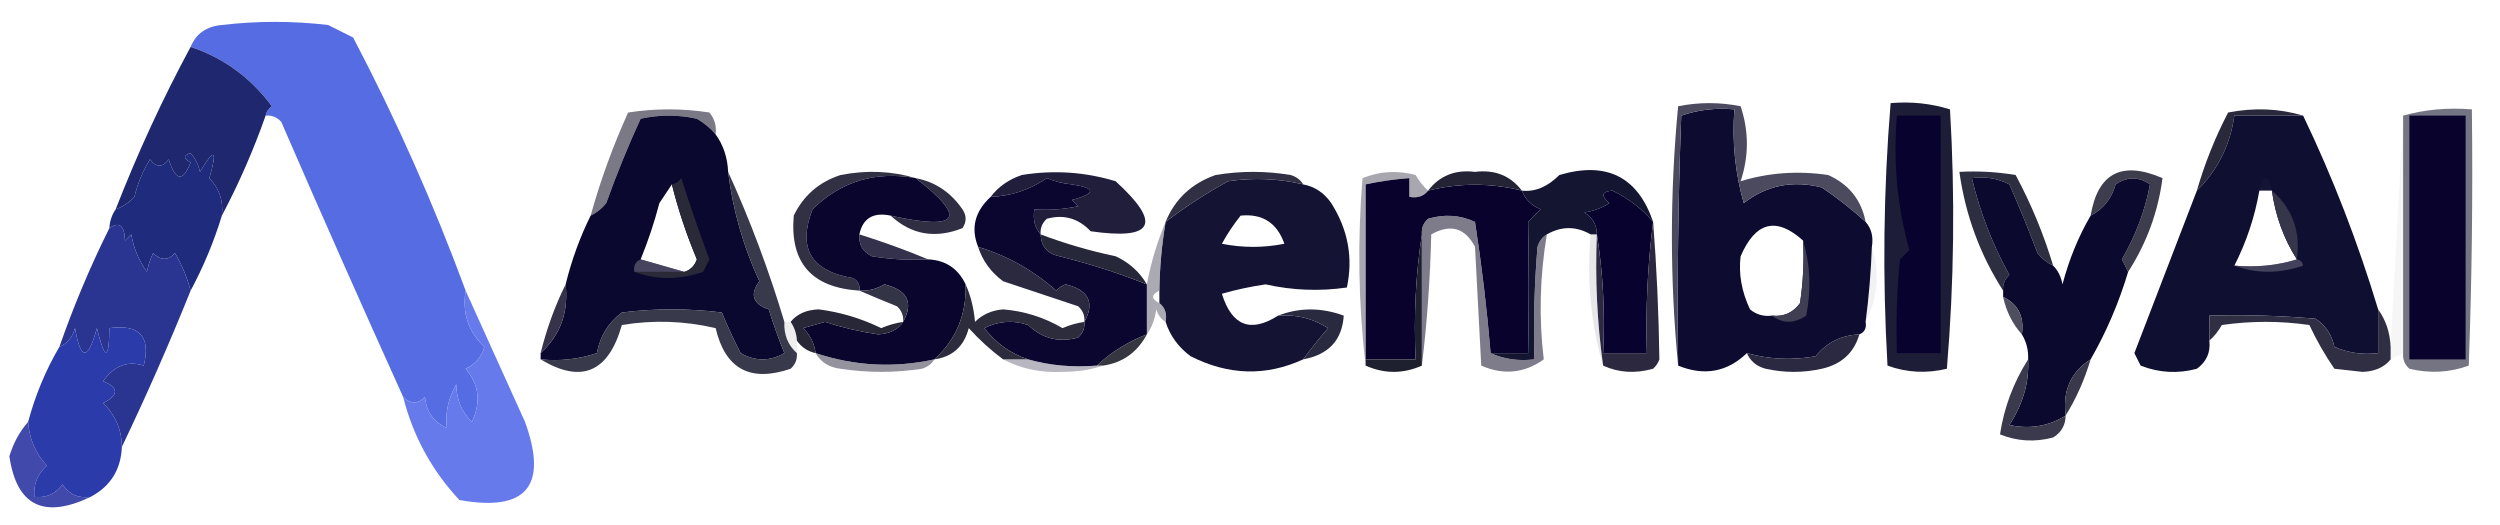
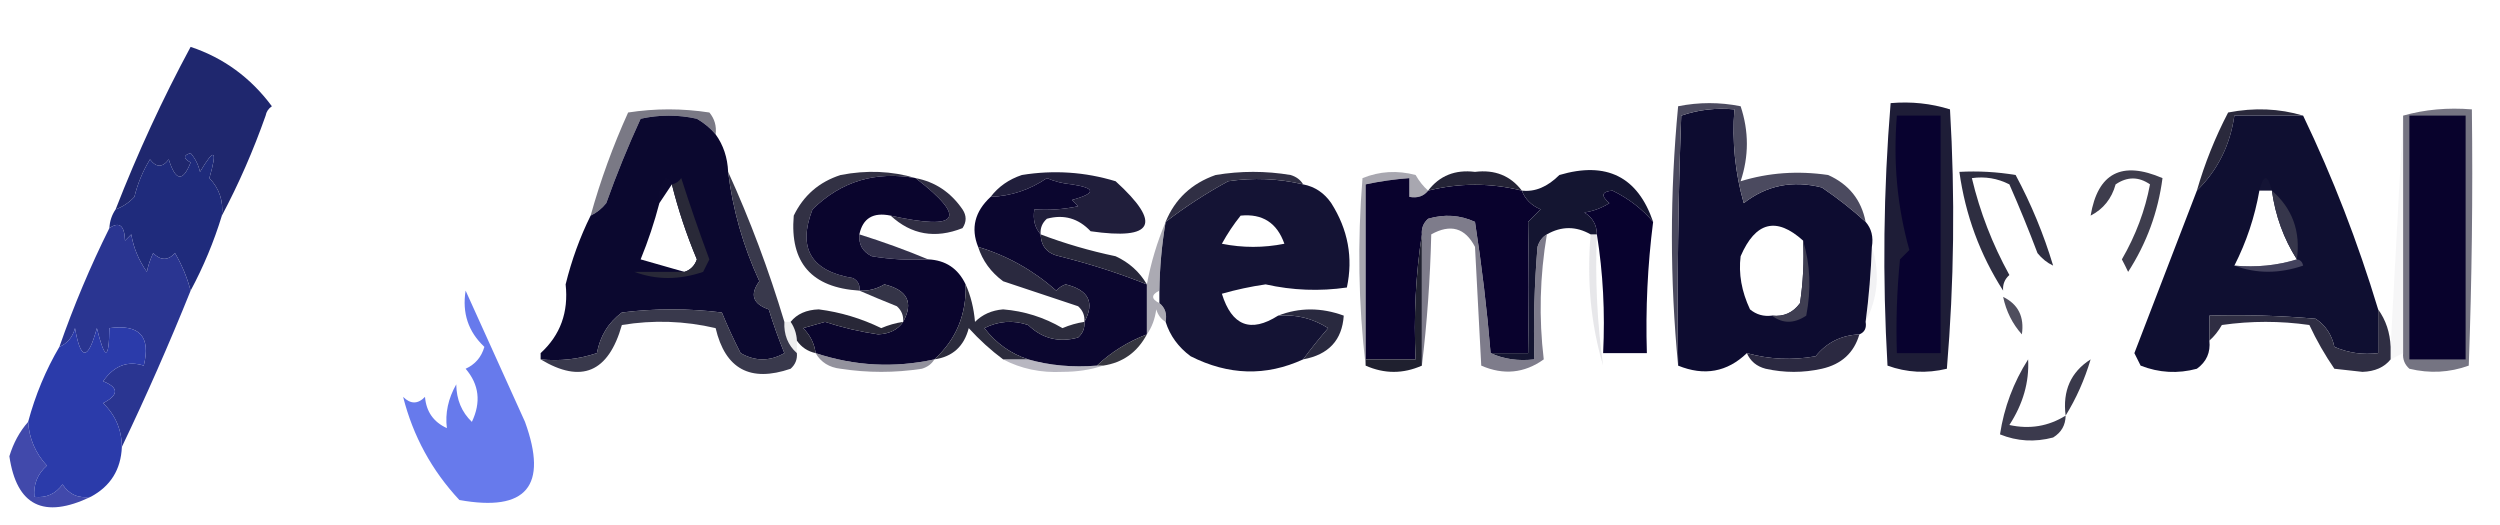
<svg xmlns="http://www.w3.org/2000/svg" version="1.1" width="400px" height="84px" style="shape-rendering:geometricPrecision; text-rendering:geometricPrecision; image-rendering:optimizeQuality; fill-rule:evenodd; clip-rule:evenodd">
  <g>
-     <path style="opacity:1" fill="#566ce2" d="M 74.5,46.5 C 73.923,50.08 74.923,53.08 77.5,55.5C 77.032,57.134 76.032,58.3 74.5,59C 76.662,61.522 76.996,64.355 75.5,67.5C 73.869,65.941 73.036,63.941 73,61.5C 71.704,63.782 71.204,66.115 71.5,68.5C 69.364,67.528 68.197,65.861 68,63.5C 66.855,64.684 65.688,64.684 64.5,63.5C 57.926,48.976 51.426,34.31 45,19.5C 44.329,18.748 43.496,18.414 42.5,18.5C 42.611,17.883 42.944,17.383 43.5,17C 40.107,12.426 35.774,9.259 30.5,7.5C 31.36,5.386 33.027,4.22 35.5,4C 41.167,3.333 46.833,3.333 52.5,4C 53.833,4.667 55.167,5.333 56.5,6C 63.357,19.052 69.357,32.552 74.5,46.5 Z" />
-   </g>
+     </g>
  <g>
    <path style="opacity:1" fill="#1f276e" d="M 30.5,7.5 C 35.774,9.259 40.107,12.426 43.5,17C 42.944,17.383 42.611,17.883 42.5,18.5C 40.537,24.076 38.204,29.409 35.5,34.5C 35.771,32.179 35.105,30.179 33.5,28.5C 34.823,23.912 34.323,23.578 32,27.5C 31.751,26.376 31.251,25.376 30.5,24.5C 29.304,24.846 29.304,25.346 30.5,26C 29.255,29.159 28.088,28.993 27,25.5C 26,26.833 25,26.833 24,25.5C 22.868,27.339 22.035,29.339 21.5,31.5C 20.643,32.425 19.643,33.092 18.5,33.5C 22.028,24.453 26.028,15.787 30.5,7.5 Z" />
  </g>
  <g>
    <path style="opacity:0.639" fill="#2f2e40" d="M 114.5,21.5 C 113.691,20.531 112.691,19.698 111.5,19C 108.5,18.333 105.5,18.333 102.5,19C 100.476,23.403 98.642,27.903 97,32.5C 96.292,33.38 95.458,34.047 94.5,34.5C 96.078,28.844 98.078,23.344 100.5,18C 104.833,17.333 109.167,17.333 113.5,18C 114.337,19.011 114.67,20.178 114.5,21.5 Z" />
  </g>
  <g>
    <path style="opacity:1" fill="#0b082f" d="M 114.5,21.5 C 115.738,23.214 116.405,25.214 116.5,27.5C 117.246,33.574 118.913,39.407 121.5,45C 119.932,47.12 120.432,48.62 123,49.5C 123.735,51.871 124.568,54.205 125.5,56.5C 123.167,57.833 120.833,57.833 118.5,56.5C 117.399,54.358 116.399,52.192 115.5,50C 110.167,49.333 104.833,49.333 99.5,50C 97.344,51.603 96.01,53.77 95.5,56.5C 92.572,57.484 89.572,57.817 86.5,57.5C 86.5,57.167 86.5,56.833 86.5,56.5C 89.656,53.617 90.99,49.951 90.5,45.5C 91.462,41.605 92.796,37.938 94.5,34.5C 95.458,34.047 96.292,33.38 97,32.5C 98.642,27.903 100.476,23.403 102.5,19C 105.5,18.333 108.5,18.333 111.5,19C 112.691,19.698 113.691,20.531 114.5,21.5 Z M 107.5,29.5 C 108.522,33.583 109.856,37.583 111.5,41.5C 111.145,42.522 110.478,43.189 109.5,43.5C 107.167,42.833 104.833,42.167 102.5,41.5C 103.696,38.579 104.696,35.579 105.5,32.5C 106.167,31.5 106.833,30.5 107.5,29.5 Z" />
  </g>
  <g>
    <path style="opacity:1" fill="#0d0c30" d="M 298.5,35.5 C 299.434,36.568 299.768,37.901 299.5,39.5C 299.354,43.519 299.021,47.519 298.5,51.5C 298.672,52.492 298.338,53.158 297.5,53.5C 294.607,53.632 292.274,54.799 290.5,57C 286.779,57.678 283.112,57.511 279.5,56.5C 276.343,59.535 272.677,60.202 268.5,58.5C 268.333,45.163 268.5,31.829 269,18.5C 271.719,17.556 274.552,17.223 277.5,17.5C 277.112,22.628 277.612,27.628 279,32.5C 282.681,29.64 286.848,28.807 291.5,30C 294.039,31.721 296.372,33.554 298.5,35.5 Z M 288.5,38.5 C 288.665,41.85 288.498,45.183 288,48.5C 286.89,50.037 285.39,50.703 283.5,50.5C 282.178,50.67 281.011,50.337 280,49.5C 278.65,46.628 278.15,43.795 278.5,41C 280.888,35.471 284.221,34.638 288.5,38.5 Z" />
  </g>
  <g>
    <path style="opacity:0.663" fill="#302e43" d="M 384.5,56.5 C 384.5,43.833 384.5,31.167 384.5,18.5C 387.962,17.518 391.629,17.185 395.5,17.5C 395.667,31.171 395.5,44.837 395,58.5C 391.927,59.617 388.76,59.783 385.5,59C 384.748,58.329 384.414,57.496 384.5,56.5 Z" />
  </g>
  <g>
    <path style="opacity:1" fill="#08022c" d="M 385.5,18.5 C 388.5,18.5 391.5,18.5 394.5,18.5C 394.5,31.5 394.5,44.5 394.5,57.5C 391.5,57.5 388.5,57.5 385.5,57.5C 385.5,44.5 385.5,31.5 385.5,18.5 Z" />
  </g>
  <g>
    <path style="opacity:1" fill="#2a293c" d="M 368.5,18.5 C 364.833,18.5 361.167,18.5 357.5,18.5C 356.817,23.252 354.817,27.252 351.5,30.5C 352.748,26.171 354.414,22.004 356.5,18C 360.689,17.188 364.689,17.355 368.5,18.5 Z" />
  </g>
  <g>
    <path style="opacity:1" fill="#4b4a5f" d="M 298.5,35.5 C 296.372,33.554 294.039,31.721 291.5,30C 286.848,28.807 282.681,29.64 279,32.5C 277.612,27.628 277.112,22.628 277.5,17.5C 274.552,17.223 271.719,17.556 269,18.5C 268.5,31.829 268.333,45.163 268.5,58.5C 267.17,44.764 267.17,30.931 268.5,17C 271.833,16.333 275.167,16.333 278.5,17C 279.833,21 279.833,25 278.5,29C 282.978,27.622 287.644,27.289 292.5,28C 295.817,29.48 297.817,31.98 298.5,35.5 Z" />
  </g>
  <g>
    <path style="opacity:1" fill="#3e3d4d" d="M 340.5,43.5 C 340.196,42.85 339.863,42.184 339.5,41.5C 341.724,37.648 343.224,33.648 344,29.5C 342.186,28.24 340.353,28.24 338.5,29.5C 337.867,31.785 336.534,33.452 334.5,34.5C 335.646,27.681 339.479,25.681 346,28.5C 345.294,33.913 343.46,38.913 340.5,43.5 Z" />
  </g>
  <g>
    <path style="opacity:1" fill="#141334" d="M 208.5,29.5 C 210.371,29.859 211.871,30.859 213,32.5C 215.687,36.73 216.52,41.23 215.5,46C 211.143,46.631 206.809,46.465 202.5,45.5C 200.133,45.842 197.8,46.342 195.5,47C 197.093,52.138 200.093,53.304 204.5,50.5C 207.4,50.28 210.067,50.946 212.5,52.5C 211.047,54.185 209.714,55.851 208.5,57.5C 202.557,60.234 196.557,60.067 190.5,57C 188.536,55.549 187.203,53.716 186.5,51.5C 186.737,50.209 186.404,49.209 185.5,48.5C 185.5,47.833 185.5,47.167 185.5,46.5C 185.552,42.802 185.886,39.135 186.5,35.5C 189.634,33.095 192.968,30.928 196.5,29C 200.537,28.393 204.537,28.56 208.5,29.5 Z M 198.5,34.5 C 201.99,34.151 204.323,35.651 205.5,39C 202.167,39.667 198.833,39.667 195.5,39C 196.386,37.385 197.386,35.885 198.5,34.5 Z" />
  </g>
  <g>
    <path style="opacity:1" fill="#09022d" d="M 228.5,30.5 C 233.509,29.248 238.509,29.248 243.5,30.5C 244.007,31.859 245.007,32.859 246.5,33.5C 245.833,34.167 245.167,34.833 244.5,35.5C 244.625,42.379 244.625,49.379 244.5,56.5C 242.5,56.5 240.5,56.5 238.5,56.5C 237.92,49.501 237.086,42.501 236,35.5C 233.599,34.398 231.099,34.231 228.5,35C 227.748,35.671 227.414,36.504 227.5,37.5C 226.509,43.979 226.176,50.646 226.5,57.5C 223.833,57.5 221.167,57.5 218.5,57.5C 218.5,48.167 218.5,38.833 218.5,29.5C 220.806,29.007 223.139,28.674 225.5,28.5C 225.5,29.5 225.5,30.5 225.5,31.5C 226.791,31.737 227.791,31.404 228.5,30.5 Z" />
  </g>
  <g>
    <path style="opacity:1" fill="#242336" d="M 243.5,30.5 C 238.509,29.248 233.509,29.248 228.5,30.5C 230.332,28.106 232.832,27.106 236,27.5C 239.168,27.106 241.668,28.106 243.5,30.5 Z" />
  </g>
  <g>
    <path style="opacity:1" fill="#141531" d="M 264.5,35.5 C 262.756,33.432 260.59,31.766 258,30.5C 256.273,30.646 256.106,31.313 257.5,32.5C 256.271,33.281 254.938,33.781 253.5,34C 254.823,34.816 255.489,35.983 255.5,37.5C 255.167,37.5 254.833,37.5 254.5,37.5C 252.167,36.167 249.833,36.167 247.5,37.5C 246.778,37.917 246.278,38.584 246,39.5C 245.501,45.491 245.334,51.491 245.5,57.5C 242.941,57.802 240.607,57.468 238.5,56.5C 240.5,56.5 242.5,56.5 244.5,56.5C 244.625,49.379 244.625,42.379 244.5,35.5C 245.167,34.833 245.833,34.167 246.5,33.5C 245.007,32.859 244.007,31.859 243.5,30.5C 245.592,30.739 247.592,29.906 249.5,28C 257.042,25.77 262.042,28.27 264.5,35.5 Z" />
  </g>
  <g>
    <path style="opacity:1" fill="#323144" d="M 146.5,28.5 C 140.068,27.347 134.568,29.014 130,33.5C 127.589,39.719 129.756,43.386 136.5,44.5C 137.298,44.957 137.631,45.624 137.5,46.5C 129.853,46.024 126.353,42.024 127,34.5C 128.563,31.272 131.063,29.105 134.5,28C 138.689,27.188 142.689,27.355 146.5,28.5 Z" />
  </g>
  <g>
    <path style="opacity:1" fill="#201e3b" d="M 166.5,37.5 C 165.566,36.432 165.232,35.099 165.5,33.5C 167.857,33.663 170.19,33.497 172.5,33C 172.167,32.667 171.833,32.333 171.5,32C 175.378,30.935 175.378,30.102 171.5,29.5C 170.106,29.379 168.772,29.046 167.5,28.5C 164.766,30.371 161.766,31.371 158.5,31.5C 159.749,29.864 161.416,28.697 163.5,28C 168.589,27.174 173.589,27.508 178.5,29C 185.96,35.793 184.627,38.46 174.5,37C 172.545,34.929 170.212,34.262 167.5,35C 166.748,35.671 166.414,36.504 166.5,37.5 Z" />
  </g>
  <g>
    <path style="opacity:1" fill="#0f0f31" d="M 368.5,18.5 C 373.254,28.41 377.254,38.743 380.5,49.5C 380.5,51.833 380.5,54.167 380.5,56.5C 378.076,56.808 375.743,56.474 373.5,55.5C 373.099,53.566 372.099,52.066 370.5,51C 364.843,50.501 359.176,50.334 353.5,50.5C 353.5,51.833 353.5,53.167 353.5,54.5C 353.703,56.39 353.037,57.89 351.5,59C 348.446,59.821 345.446,59.655 342.5,58.5C 342.167,57.833 341.833,57.167 341.5,56.5C 344.849,47.808 348.183,39.141 351.5,30.5C 354.817,27.252 356.817,23.252 357.5,18.5C 361.167,18.5 364.833,18.5 368.5,18.5 Z M 361.5,30.5 C 362.167,30.5 362.833,30.5 363.5,30.5C 364.065,34.537 365.399,38.203 367.5,41.5C 364.375,42.479 361.042,42.813 357.5,42.5C 359.428,38.715 360.762,34.715 361.5,30.5 Z" />
  </g>
  <g>
    <path style="opacity:0.031" fill="#a3a2b1" d="M 363.5,30.5 C 362.833,30.5 362.167,30.5 361.5,30.5C 362.167,27.833 362.833,27.833 363.5,30.5 Z" />
  </g>
  <g>
    <path style="opacity:0.008" fill="#9594a2" d="M 107.5,29.5 C 106.833,30.5 106.167,31.5 105.5,32.5C 105.238,31.022 105.571,29.689 106.5,28.5C 107.107,28.624 107.44,28.957 107.5,29.5 Z" />
  </g>
  <g>
    <path style="opacity:1" fill="#302f44" d="M 208.5,29.5 C 204.537,28.56 200.537,28.393 196.5,29C 192.968,30.928 189.634,33.095 186.5,35.5C 187.989,31.847 190.656,29.347 194.5,28C 198.5,27.333 202.5,27.333 206.5,28C 207.416,28.278 208.082,28.778 208.5,29.5 Z" />
  </g>
  <g>
    <path style="opacity:1" fill="#08022e" d="M 264.5,35.5 C 263.614,42.457 263.28,49.457 263.5,56.5C 261.167,56.5 258.833,56.5 256.5,56.5C 256.823,49.978 256.49,43.645 255.5,37.5C 255.489,35.983 254.823,34.816 253.5,34C 254.938,33.781 256.271,33.281 257.5,32.5C 256.106,31.313 256.273,30.646 258,30.5C 260.59,31.766 262.756,33.432 264.5,35.5 Z" />
  </g>
  <g>
    <path style="opacity:1" fill="#1f2b7c" d="M 35.5,34.5 C 34.216,38.693 32.549,42.693 30.5,46.5C 29.956,44.42 29.122,42.42 28,40.5C 26.887,41.711 25.72,41.711 24.5,40.5C 24.002,41.603 23.669,42.603 23.5,43.5C 22.204,41.664 21.37,39.664 21,37.5C 20.667,37.833 20.333,38.167 20,38.5C 19.925,36.065 19.092,35.398 17.5,36.5C 17.557,35.391 17.89,34.391 18.5,33.5C 19.643,33.092 20.643,32.425 21.5,31.5C 22.035,29.339 22.868,27.339 24,25.5C 25,26.833 26,26.833 27,25.5C 28.088,28.993 29.255,29.159 30.5,26C 29.304,25.346 29.304,24.846 30.5,24.5C 31.251,25.376 31.751,26.376 32,27.5C 34.323,23.578 34.823,23.912 33.5,28.5C 35.105,30.179 35.771,32.179 35.5,34.5 Z" />
  </g>
  <g>
    <path style="opacity:1" fill="#292938" d="M 101.5,43.5 C 104.167,43.5 106.833,43.5 109.5,43.5C 110.478,43.189 111.145,42.522 111.5,41.5C 109.856,37.583 108.522,33.583 107.5,29.5C 108.117,29.389 108.617,29.056 109,28.5C 110.401,32.871 111.901,37.204 113.5,41.5C 113.167,42.167 112.833,42.833 112.5,43.5C 108.685,44.808 105.019,44.808 101.5,43.5 Z" />
  </g>
  <g>
    <path style="opacity:1" fill="#302e43" d="M 146.5,28.5 C 149.614,29.091 152.114,30.758 154,33.5C 154.667,34.5 154.667,35.5 154,36.5C 149.642,38.231 145.809,37.564 142.5,34.5C 153.5,36.941 154.833,34.941 146.5,28.5 Z" />
  </g>
  <g>
    <path style="opacity:1" fill="#36364b" d="M 363.5,30.5 C 366.785,33.347 368.119,37.014 367.5,41.5C 365.399,38.203 364.065,34.537 363.5,30.5 Z" />
  </g>
  <g>
    <path style="opacity:1" fill="#2e2e41" d="M 328.5,42.5 C 327.542,42.047 326.708,41.38 326,40.5C 324.598,36.793 323.098,33.126 321.5,29.5C 319.604,28.534 317.604,28.201 315.5,28.5C 316.786,33.912 318.786,39.079 321.5,44C 320.748,44.671 320.414,45.504 320.5,46.5C 316.798,40.732 314.464,34.399 313.5,27.5C 316.518,27.335 319.518,27.502 322.5,28C 324.99,32.638 326.99,37.472 328.5,42.5 Z" />
  </g>
  <g>
    <path style="opacity:1" fill="#0b062f" d="M 166.5,37.5 C 166.574,39.411 167.574,40.578 169.5,41C 174.337,42.204 179.004,43.704 183.5,45.5C 183.5,48.167 183.5,50.833 183.5,53.5C 180.414,54.698 177.748,56.365 175.5,58.5C 171.629,58.815 167.962,58.482 164.5,57.5C 161.703,56.591 159.37,54.924 157.5,52.5C 159.765,51.353 162.098,51.186 164.5,52C 166.783,54.19 169.449,54.857 172.5,54C 173.252,53.329 173.586,52.496 173.5,51.5C 175.202,48.414 174.202,46.414 170.5,45.5C 169.914,45.709 169.414,46.043 169,46.5C 165.312,43.241 161.146,40.908 156.5,39.5C 155.298,36.513 155.965,33.846 158.5,31.5C 161.766,31.371 164.766,30.371 167.5,28.5C 168.772,29.046 170.106,29.379 171.5,29.5C 175.378,30.102 175.378,30.935 171.5,32C 171.833,32.333 172.167,32.667 172.5,33C 170.19,33.497 167.857,33.663 165.5,33.5C 165.232,35.099 165.566,36.432 166.5,37.5 Z" />
  </g>
  <g>
-     <path style="opacity:1" fill="#0c092f" d="M 328.5,42.5 C 329.268,43.263 329.768,44.263 330,45.5C 331.038,41.532 332.538,37.865 334.5,34.5C 336.534,33.452 337.867,31.785 338.5,29.5C 340.353,28.24 342.186,28.24 344,29.5C 343.224,33.648 341.724,37.648 339.5,41.5C 339.863,42.184 340.196,42.85 340.5,43.5C 339.012,48.467 337.012,53.134 334.5,57.5C 331.329,59.519 329.996,62.519 330.5,66.5C 327.744,68.212 324.744,68.712 321.5,68C 323.69,64.625 324.69,61.125 324.5,57.5C 324.567,56.041 324.234,54.708 323.5,53.5C 323.913,50.68 322.913,48.68 320.5,47.5C 320.5,47.167 320.5,46.833 320.5,46.5C 320.414,45.504 320.748,44.671 321.5,44C 318.786,39.079 316.786,33.912 315.5,28.5C 317.604,28.201 319.604,28.534 321.5,29.5C 323.098,33.126 324.598,36.793 326,40.5C 326.708,41.38 327.542,42.047 328.5,42.5 Z" />
-   </g>
+     </g>
  <g>
-     <path style="opacity:1" fill="#2b283f" d="M 264.5,35.5 C 265.068,42.775 265.402,50.108 265.5,57.5C 265.291,58.086 264.957,58.586 264.5,59C 261.633,59.801 258.966,59.634 256.5,58.5C 255.538,51.588 255.205,44.588 255.5,37.5C 256.49,43.645 256.823,49.978 256.5,56.5C 258.833,56.5 261.167,56.5 263.5,56.5C 263.28,49.457 263.614,42.457 264.5,35.5 Z" />
-   </g>
+     </g>
  <g>
    <path style="opacity:1" fill="#33314b" d="M 137.5,37.5 C 141.302,38.692 144.969,40.025 148.5,41.5C 145.482,41.665 142.482,41.498 139.5,41C 138.027,40.29 137.36,39.124 137.5,37.5 Z" />
  </g>
  <g>
    <path style="opacity:1" fill="#1f202f" d="M 227.5,37.5 C 227.5,44.5 227.5,51.5 227.5,58.5C 224.5,59.833 221.5,59.833 218.5,58.5C 218.5,58.167 218.5,57.833 218.5,57.5C 221.167,57.5 223.833,57.5 226.5,57.5C 226.176,50.646 226.509,43.979 227.5,37.5 Z" />
  </g>
  <g>
    <path style="opacity:1" fill="#1e1d37" d="M 302.5,16.5 C 305.777,16.216 308.943,16.549 312,17.5C 312.823,31.408 312.656,45.242 311.5,59C 308.24,59.783 305.073,59.617 302,58.5C 301.186,44.425 301.352,30.425 302.5,16.5 Z" />
  </g>
  <g>
    <path style="opacity:1" fill="#08022f" d="M 303.5,18.5 C 305.833,18.5 308.167,18.5 310.5,18.5C 310.5,31.167 310.5,43.833 310.5,56.5C 308.167,56.5 305.833,56.5 303.5,56.5C 303.334,51.489 303.501,46.489 304,41.5C 304.5,41 305,40.5 305.5,40C 303.559,33.115 302.892,25.948 303.5,18.5 Z" />
  </g>
  <g>
    <path style="opacity:1" fill="#0a052d" d="M 146.5,28.5 C 154.833,34.941 153.5,36.941 142.5,34.5C 139.715,33.916 138.048,34.916 137.5,37.5C 137.36,39.124 138.027,40.29 139.5,41C 142.482,41.498 145.482,41.665 148.5,41.5C 151.292,41.623 153.292,42.956 154.5,45.5C 154.65,50.322 152.983,54.322 149.5,57.5C 143.077,58.906 136.744,58.572 130.5,56.5C 130.297,54.956 129.63,53.622 128.5,52.5C 129.667,52.167 130.833,51.833 132,51.5C 134.755,52.405 137.588,53.072 140.5,53.5C 142.333,53.415 143.666,52.748 144.5,51.5C 146.202,48.414 145.202,46.414 141.5,45.5C 140.264,46.246 138.93,46.579 137.5,46.5C 137.631,45.624 137.298,44.957 136.5,44.5C 129.756,43.386 127.589,39.719 130,33.5C 134.568,29.014 140.068,27.347 146.5,28.5 Z" />
  </g>
  <g>
    <path style="opacity:1" fill="#27273a" d="M 166.5,37.5 C 170.375,38.97 174.375,40.137 178.5,41C 180.66,41.996 182.327,43.496 183.5,45.5C 179.004,43.704 174.337,42.204 169.5,41C 167.574,40.578 166.574,39.411 166.5,37.5 Z" />
  </g>
  <g>
    <path style="opacity:0.457" fill="#403e52" d="M 228.5,30.5 C 227.791,31.404 226.791,31.737 225.5,31.5C 225.5,30.5 225.5,29.5 225.5,28.5C 223.139,28.674 220.806,29.007 218.5,29.5C 218.5,38.833 218.5,48.167 218.5,57.5C 218.5,57.833 218.5,58.167 218.5,58.5C 217.342,48.675 217.175,38.675 218,28.5C 220.737,27.39 223.571,27.223 226.5,28C 227.066,28.995 227.733,29.828 228.5,30.5 Z" />
  </g>
  <g>
-     <path style="opacity:0.544" fill="#79778a" d="M 102.5,41.5 C 104.833,42.167 107.167,42.833 109.5,43.5C 106.833,43.5 104.167,43.5 101.5,43.5C 101.328,42.508 101.662,41.842 102.5,41.5 Z" />
-   </g>
+     </g>
  <g>
    <path style="opacity:0.097" fill="#7b7988" d="M 299.5,39.5 C 300.823,43.598 300.489,47.598 298.5,51.5C 299.021,47.519 299.354,43.519 299.5,39.5 Z" />
  </g>
  <g>
    <path style="opacity:0.537" fill="#706e83" d="M 367.5,41.5 C 368.043,41.56 368.376,41.893 368.5,42.5C 364.685,43.808 361.019,43.808 357.5,42.5C 361.042,42.813 364.375,42.479 367.5,41.5 Z" />
  </g>
  <g>
    <path style="opacity:0.075" fill="#878794" d="M 384.5,18.5 C 384.5,31.167 384.5,43.833 384.5,56.5C 383.833,56.833 383.167,57.167 382.5,57.5C 382.5,56.833 382.5,56.167 382.5,55.5C 383.167,43.167 383.833,30.833 384.5,18.5 Z" />
  </g>
  <g>
    <path style="opacity:1" fill="#343447" d="M 144.5,51.5 C 144.586,50.504 144.252,49.671 143.5,49C 141.389,48.155 139.389,47.322 137.5,46.5C 138.93,46.579 140.264,46.246 141.5,45.5C 145.202,46.414 146.202,48.414 144.5,51.5 Z" />
  </g>
  <g>
    <path style="opacity:0.192" fill="#848293" d="M 254.5,37.5 C 254.833,37.5 255.167,37.5 255.5,37.5C 255.205,44.588 255.538,51.588 256.5,58.5C 254.539,51.913 253.872,44.913 254.5,37.5 Z" />
  </g>
  <g>
    <path style="opacity:1" fill="#2a293f" d="M 156.5,39.5 C 161.146,40.908 165.312,43.241 169,46.5C 169.414,46.043 169.914,45.709 170.5,45.5C 174.202,46.414 175.202,48.414 173.5,51.5C 173.586,50.504 173.252,49.671 172.5,49C 168.511,47.669 164.511,46.335 160.5,45C 158.536,43.549 157.203,41.716 156.5,39.5 Z" />
  </g>
  <g>
    <path style="opacity:0.58" fill="#6f6d7d" d="M 186.5,35.5 C 185.886,39.135 185.552,42.802 185.5,46.5C 184.167,47.167 184.167,47.833 185.5,48.5C 186.404,49.209 186.737,50.209 186.5,51.5C 185.778,51.083 185.278,50.416 185,49.5C 184.79,51.058 184.29,52.392 183.5,53.5C 183.5,50.833 183.5,48.167 183.5,45.5C 184.135,42.069 185.135,38.736 186.5,35.5 Z" />
  </g>
  <g>
    <path style="opacity:1" fill="#4f4e5e" d="M 320.5,47.5 C 322.913,48.68 323.913,50.68 323.5,53.5C 321.992,51.819 320.992,49.819 320.5,47.5 Z" />
  </g>
  <g>
    <path style="opacity:1" fill="#2a3591" d="M 30.5,46.5 C 27.07,55.019 23.403,63.352 19.5,71.5C 19.472,68.749 18.472,66.415 16.5,64.5C 19.028,63.184 19.028,62.017 16.5,61C 18.256,58.505 20.423,57.671 23,58.5C 24.161,53.84 22.328,51.84 17.5,52.5C 17.443,57.682 16.776,57.682 15.5,52.5C 14.075,57.73 12.909,57.73 12,52.5C 11.623,53.942 10.79,54.942 9.5,55.5C 11.796,48.927 14.463,42.594 17.5,36.5C 19.092,35.398 19.925,36.065 20,38.5C 20.333,38.167 20.667,37.833 21,37.5C 21.37,39.664 22.204,41.664 23.5,43.5C 23.669,42.603 24.002,41.603 24.5,40.5C 25.72,41.711 26.887,41.711 28,40.5C 29.122,42.42 29.956,44.42 30.5,46.5 Z" />
  </g>
  <g>
    <path style="opacity:1" fill="#282737" d="M 144.5,51.5 C 143.666,52.748 142.333,53.415 140.5,53.5C 137.588,53.072 134.755,52.405 132,51.5C 130.833,51.833 129.667,52.167 128.5,52.5C 129.63,53.622 130.297,54.956 130.5,56.5C 129.222,56.218 128.222,55.551 127.5,54.5C 127.443,53.391 127.11,52.391 126.5,51.5C 127.514,50.235 129.014,49.569 131,49.5C 134.466,49.944 137.799,50.944 141,52.5C 142.138,52.011 143.305,51.678 144.5,51.5 Z" />
  </g>
  <g>
    <path style="opacity:1" fill="#3f3e52" d="M 288.5,38.5 C 289.645,42.311 289.812,46.311 289,50.5C 287.057,51.807 285.223,51.807 283.5,50.5C 285.39,50.703 286.89,50.037 288,48.5C 288.498,45.183 288.665,41.85 288.5,38.5 Z" />
  </g>
  <g>
-     <path style="opacity:0.996" fill="#36324a" d="M 90.5,45.5 C 90.99,49.951 89.656,53.617 86.5,56.5C 87.462,52.605 88.796,48.938 90.5,45.5 Z" />
-   </g>
+     </g>
  <g>
    <path style="opacity:1" fill="#29293f" d="M 204.5,50.5 C 207.899,49.18 211.399,49.18 215,50.5C 214.744,54.42 212.577,56.753 208.5,57.5C 209.714,55.851 211.047,54.185 212.5,52.5C 210.067,50.946 207.4,50.28 204.5,50.5 Z" />
  </g>
  <g>
    <path style="opacity:0.69" fill="#454258" d="M 238.5,56.5 C 240.607,57.468 242.941,57.802 245.5,57.5C 245.334,51.491 245.501,45.491 246,39.5C 246.278,38.584 246.778,37.917 247.5,37.5C 246.372,44.207 246.206,50.874 247,57.5C 243.899,59.72 240.565,60.053 237,58.5C 236.667,52.167 236.333,45.833 236,39.5C 234.419,36.447 232.086,35.78 229,37.5C 228.829,44.679 228.329,51.679 227.5,58.5C 227.5,51.5 227.5,44.5 227.5,37.5C 227.414,36.504 227.748,35.671 228.5,35C 231.099,34.231 233.599,34.398 236,35.5C 237.086,42.501 237.92,49.501 238.5,56.5 Z" />
  </g>
  <g>
    <path style="opacity:0.153" fill="#92919c" d="M 125.5,51.5 C 125.833,51.5 126.167,51.5 126.5,51.5C 127.11,52.391 127.443,53.391 127.5,54.5C 127.5,55.167 127.5,55.833 127.5,56.5C 126.069,55.22 125.402,53.553 125.5,51.5 Z" />
  </g>
  <g>
    <path style="opacity:1" fill="#2c2c3d" d="M 154.5,45.5 C 155.309,47.292 155.809,49.292 156,51.5C 157.18,50.316 158.68,49.649 160.5,49.5C 163.884,49.773 167.05,50.773 170,52.5C 171.138,52.011 172.305,51.678 173.5,51.5C 173.586,52.496 173.252,53.329 172.5,54C 169.449,54.857 166.783,54.19 164.5,52C 162.098,51.186 159.765,51.353 157.5,52.5C 159.37,54.924 161.703,56.591 164.5,57.5C 163.167,57.5 161.833,57.5 160.5,57.5C 158.537,56.04 156.704,54.373 155,52.5C 154.248,55.421 152.415,57.087 149.5,57.5C 152.983,54.322 154.65,50.322 154.5,45.5 Z" />
  </g>
  <g>
    <path style="opacity:1" fill="#2b2941" d="M 297.5,53.5 C 296.641,56.452 294.641,58.285 291.5,59C 288.5,59.667 285.5,59.667 282.5,59C 281.058,58.623 280.058,57.79 279.5,56.5C 283.112,57.511 286.779,57.678 290.5,57C 292.274,54.799 294.607,53.632 297.5,53.5 Z" />
  </g>
  <g>
    <path style="opacity:0.957" fill="#2d2d38" d="M 183.5,53.5 C 181.977,56.364 179.643,58.031 176.5,58.5C 176.167,58.5 175.833,58.5 175.5,58.5C 177.748,56.365 180.414,54.698 183.5,53.5 Z" />
  </g>
  <g>
    <path style="opacity:1" fill="#2f2e43" d="M 380.5,49.5 C 381.738,51.214 382.405,53.214 382.5,55.5C 382.5,56.167 382.5,56.833 382.5,57.5C 381.486,58.765 379.986,59.431 378,59.5C 376.5,59.333 375,59.167 373.5,59C 371.983,56.795 370.65,54.462 369.5,52C 364.833,51.333 360.167,51.333 355.5,52C 354.934,52.995 354.267,53.828 353.5,54.5C 353.5,53.167 353.5,51.833 353.5,50.5C 359.176,50.334 364.843,50.501 370.5,51C 372.099,52.066 373.099,53.566 373.5,55.5C 375.743,56.474 378.076,56.808 380.5,56.5C 380.5,54.167 380.5,51.833 380.5,49.5 Z" />
  </g>
  <g>
    <path style="opacity:0.933" fill="#2b2b3f" d="M 116.5,27.5 C 120.013,35.214 123.013,43.214 125.5,51.5C 125.402,53.553 126.069,55.22 127.5,56.5C 127.586,57.496 127.252,58.329 126.5,59C 120.039,61.211 116.039,59.044 114.5,52.5C 109.533,51.338 104.533,51.171 99.5,52C 97.35,59.593 93.017,61.426 86.5,57.5C 89.572,57.817 92.572,57.484 95.5,56.5C 96.01,53.77 97.344,51.603 99.5,50C 104.833,49.333 110.167,49.333 115.5,50C 116.399,52.192 117.399,54.358 118.5,56.5C 120.833,57.833 123.167,57.833 125.5,56.5C 124.568,54.205 123.735,51.871 123,49.5C 120.432,48.62 119.932,47.12 121.5,45C 118.913,39.407 117.246,33.574 116.5,27.5 Z" />
  </g>
  <g>
    <path style="opacity:0.6" fill="#4b4a5c" d="M 130.5,56.5 C 136.744,58.572 143.077,58.906 149.5,57.5C 149.082,58.222 148.416,58.722 147.5,59C 143.167,59.667 138.833,59.667 134.5,59C 132.68,58.8 131.347,57.966 130.5,56.5 Z" />
  </g>
  <g>
    <path style="opacity:0.463" fill="#676579" d="M 160.5,57.5 C 161.833,57.5 163.167,57.5 164.5,57.5C 167.962,58.482 171.629,58.815 175.5,58.5C 175.833,58.5 176.167,58.5 176.5,58.5C 174.527,59.163 172.361,59.496 170,59.5C 166.523,59.672 163.356,59.006 160.5,57.5 Z" />
  </g>
  <g>
    <path style="opacity:1" fill="#3a394b" d="M 334.5,57.5 C 333.537,60.744 332.204,63.744 330.5,66.5C 329.996,62.519 331.329,59.519 334.5,57.5 Z" />
  </g>
  <g>
    <path style="opacity:1" fill="#677aec" d="M 74.5,46.5 C 77.617,53.41 80.784,60.41 84,67.5C 87.728,77.77 84.228,81.937 73.5,80C 69.092,75.281 66.092,69.781 64.5,63.5C 65.688,64.684 66.855,64.684 68,63.5C 68.197,65.861 69.364,67.528 71.5,68.5C 71.204,66.115 71.704,63.782 73,61.5C 73.036,63.941 73.869,65.941 75.5,67.5C 76.996,64.355 76.662,61.522 74.5,59C 76.032,58.3 77.032,57.134 77.5,55.5C 74.923,53.08 73.923,50.08 74.5,46.5 Z" />
  </g>
  <g>
    <path style="opacity:1" fill="#3b3a4d" d="M 324.5,57.5 C 324.69,61.125 323.69,64.625 321.5,68C 324.744,68.712 327.744,68.212 330.5,66.5C 330.489,68.017 329.823,69.184 328.5,70C 325.571,70.777 322.737,70.611 320,69.5C 320.652,65.193 322.152,61.193 324.5,57.5 Z" />
  </g>
  <g>
    <path style="opacity:1" fill="#4149ab" d="M 4.5,67.5 C 4.673,70.18 5.673,72.513 7.5,74.5C 5.995,75.841 5.328,77.508 5.5,79.5C 7.39,79.704 8.89,79.037 10,77.5C 11.049,79.107 12.549,79.773 14.5,79.5C 6.99,83.08 2.657,80.913 1.5,73C 2.14,70.88 3.14,69.046 4.5,67.5 Z" />
  </g>
  <g>
    <path style="opacity:1" fill="#2b3baa" d="M 19.5,71.5 C 19.348,75.141 17.682,77.807 14.5,79.5C 12.549,79.773 11.049,79.107 10,77.5C 8.89,79.037 7.39,79.704 5.5,79.5C 5.328,77.508 5.995,75.841 7.5,74.5C 5.673,72.513 4.673,70.18 4.5,67.5C 5.655,63.203 7.321,59.203 9.5,55.5C 10.79,54.942 11.623,53.942 12,52.5C 12.909,57.73 14.075,57.73 15.5,52.5C 16.776,57.682 17.443,57.682 17.5,52.5C 22.328,51.84 24.161,53.84 23,58.5C 20.423,57.671 18.256,58.505 16.5,61C 19.028,62.017 19.028,63.184 16.5,64.5C 18.472,66.415 19.472,68.749 19.5,71.5 Z" />
  </g>
</svg>